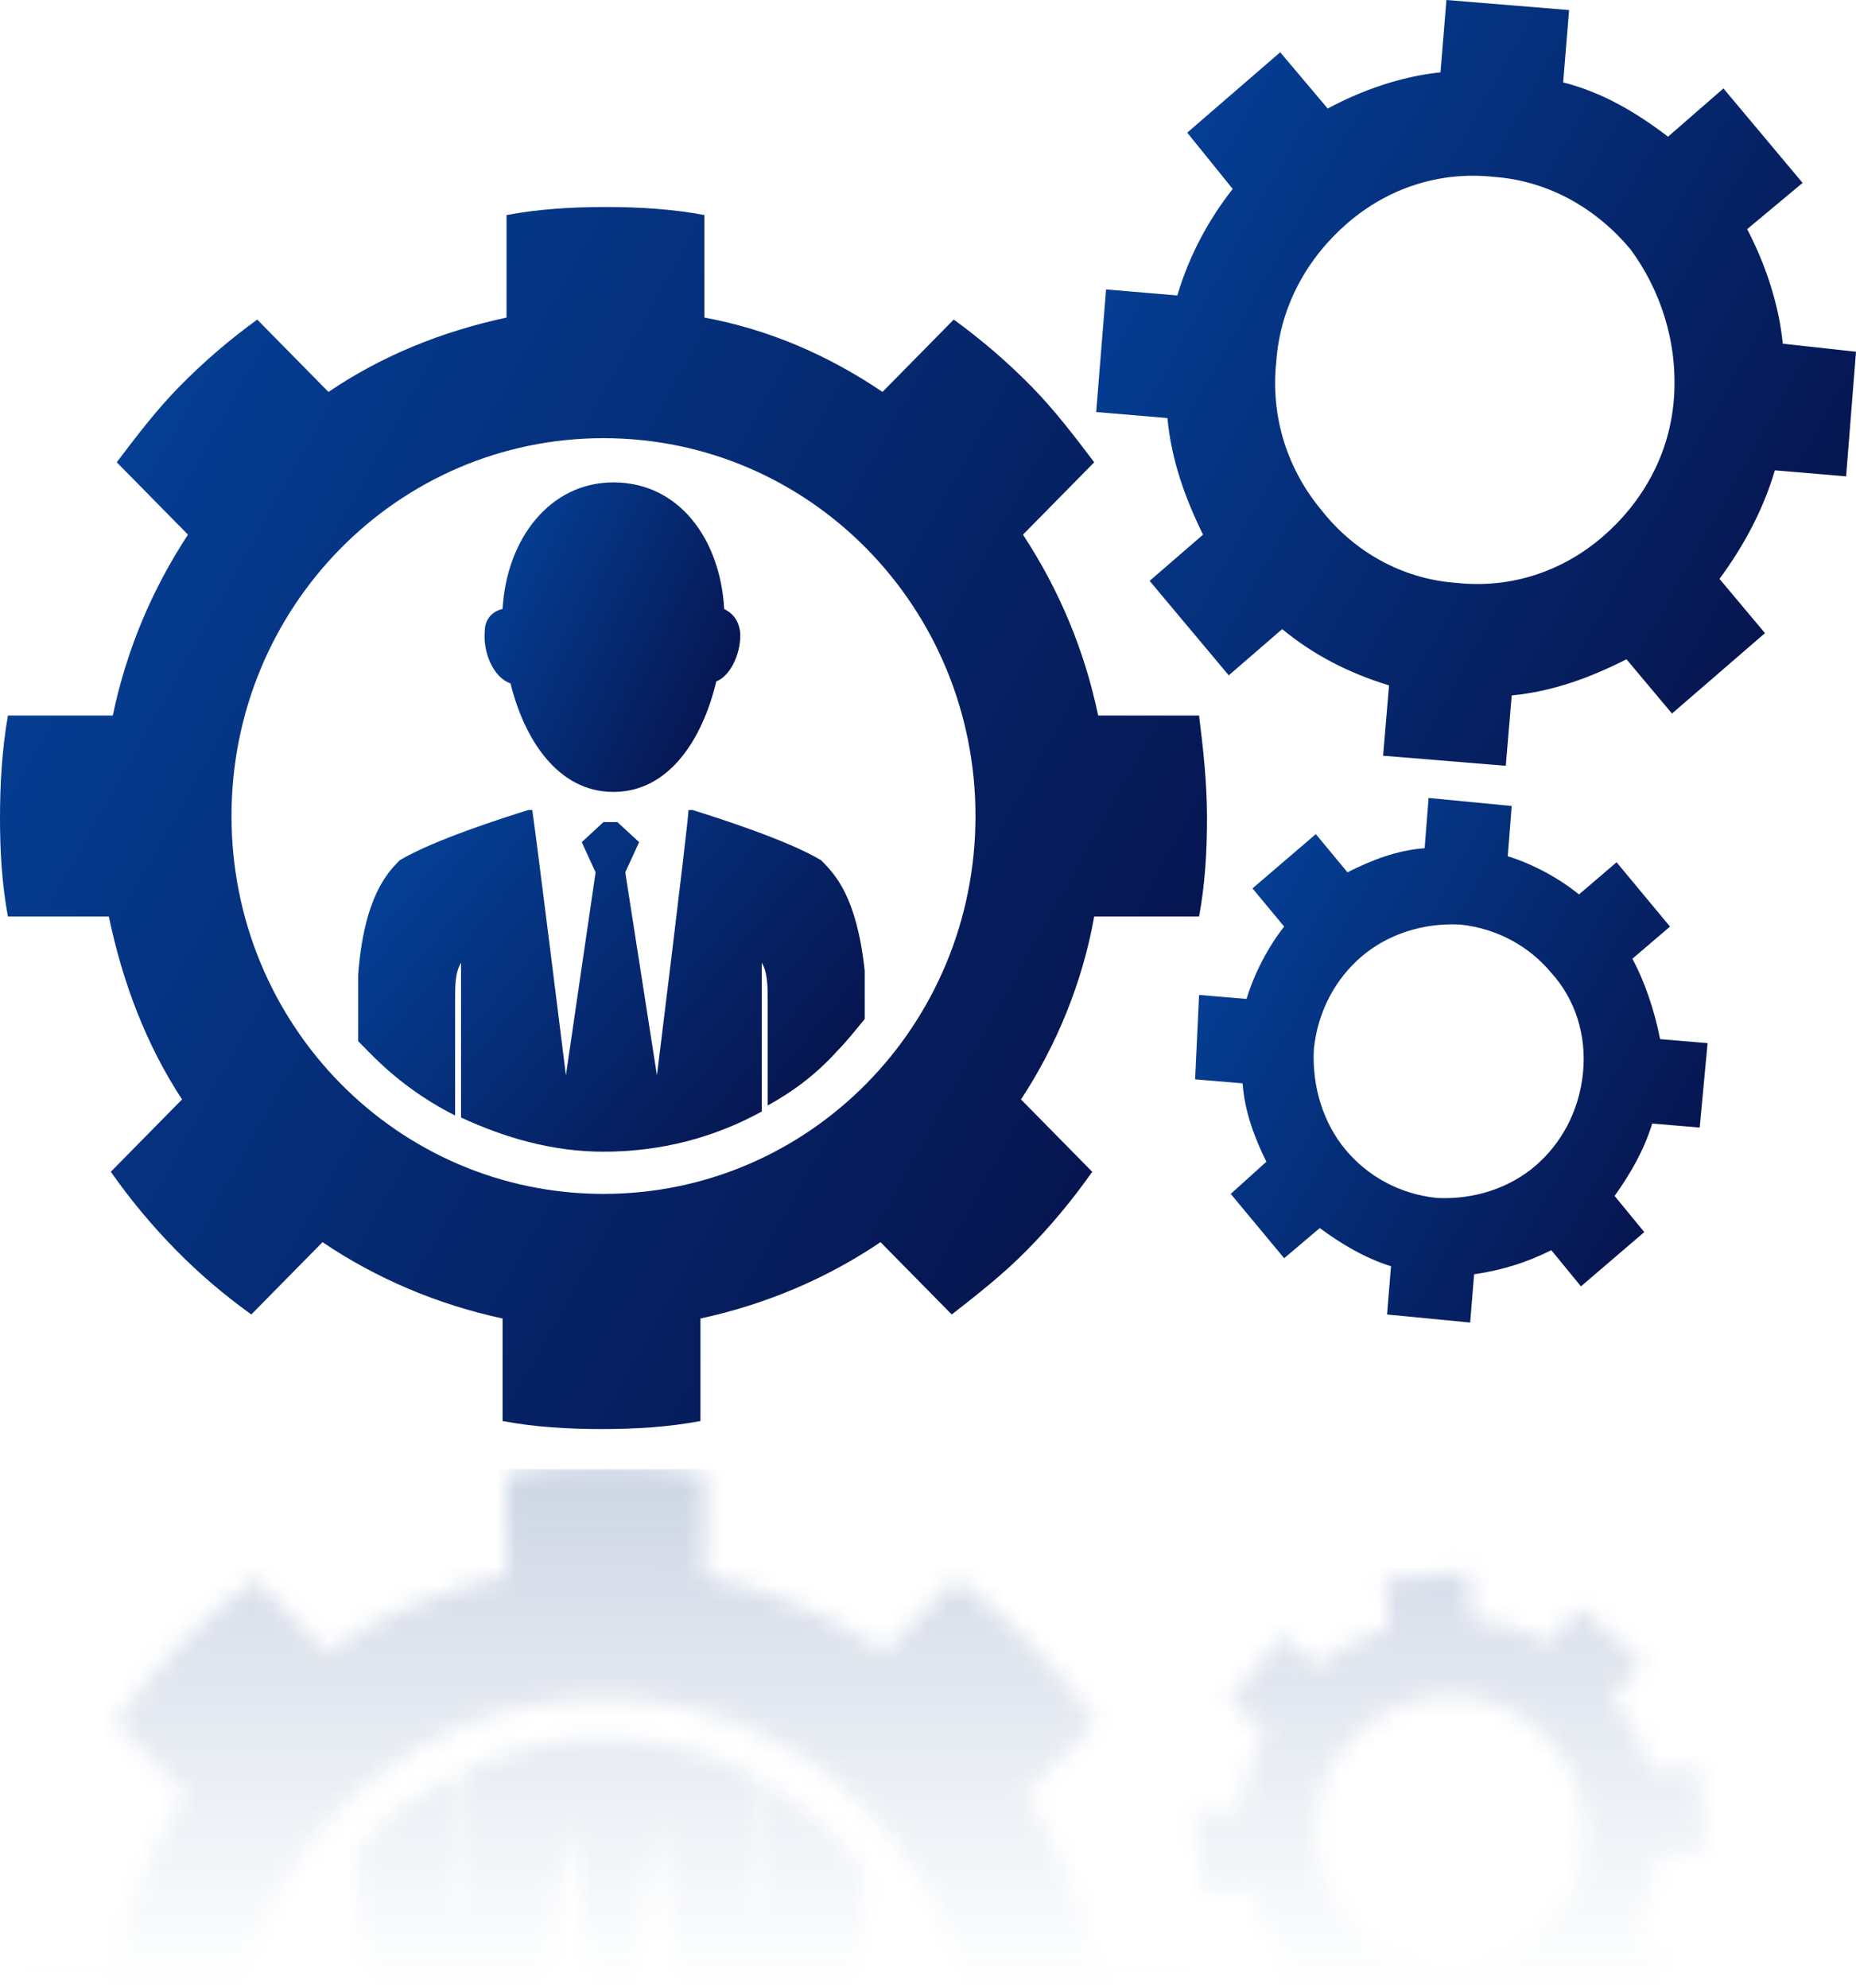
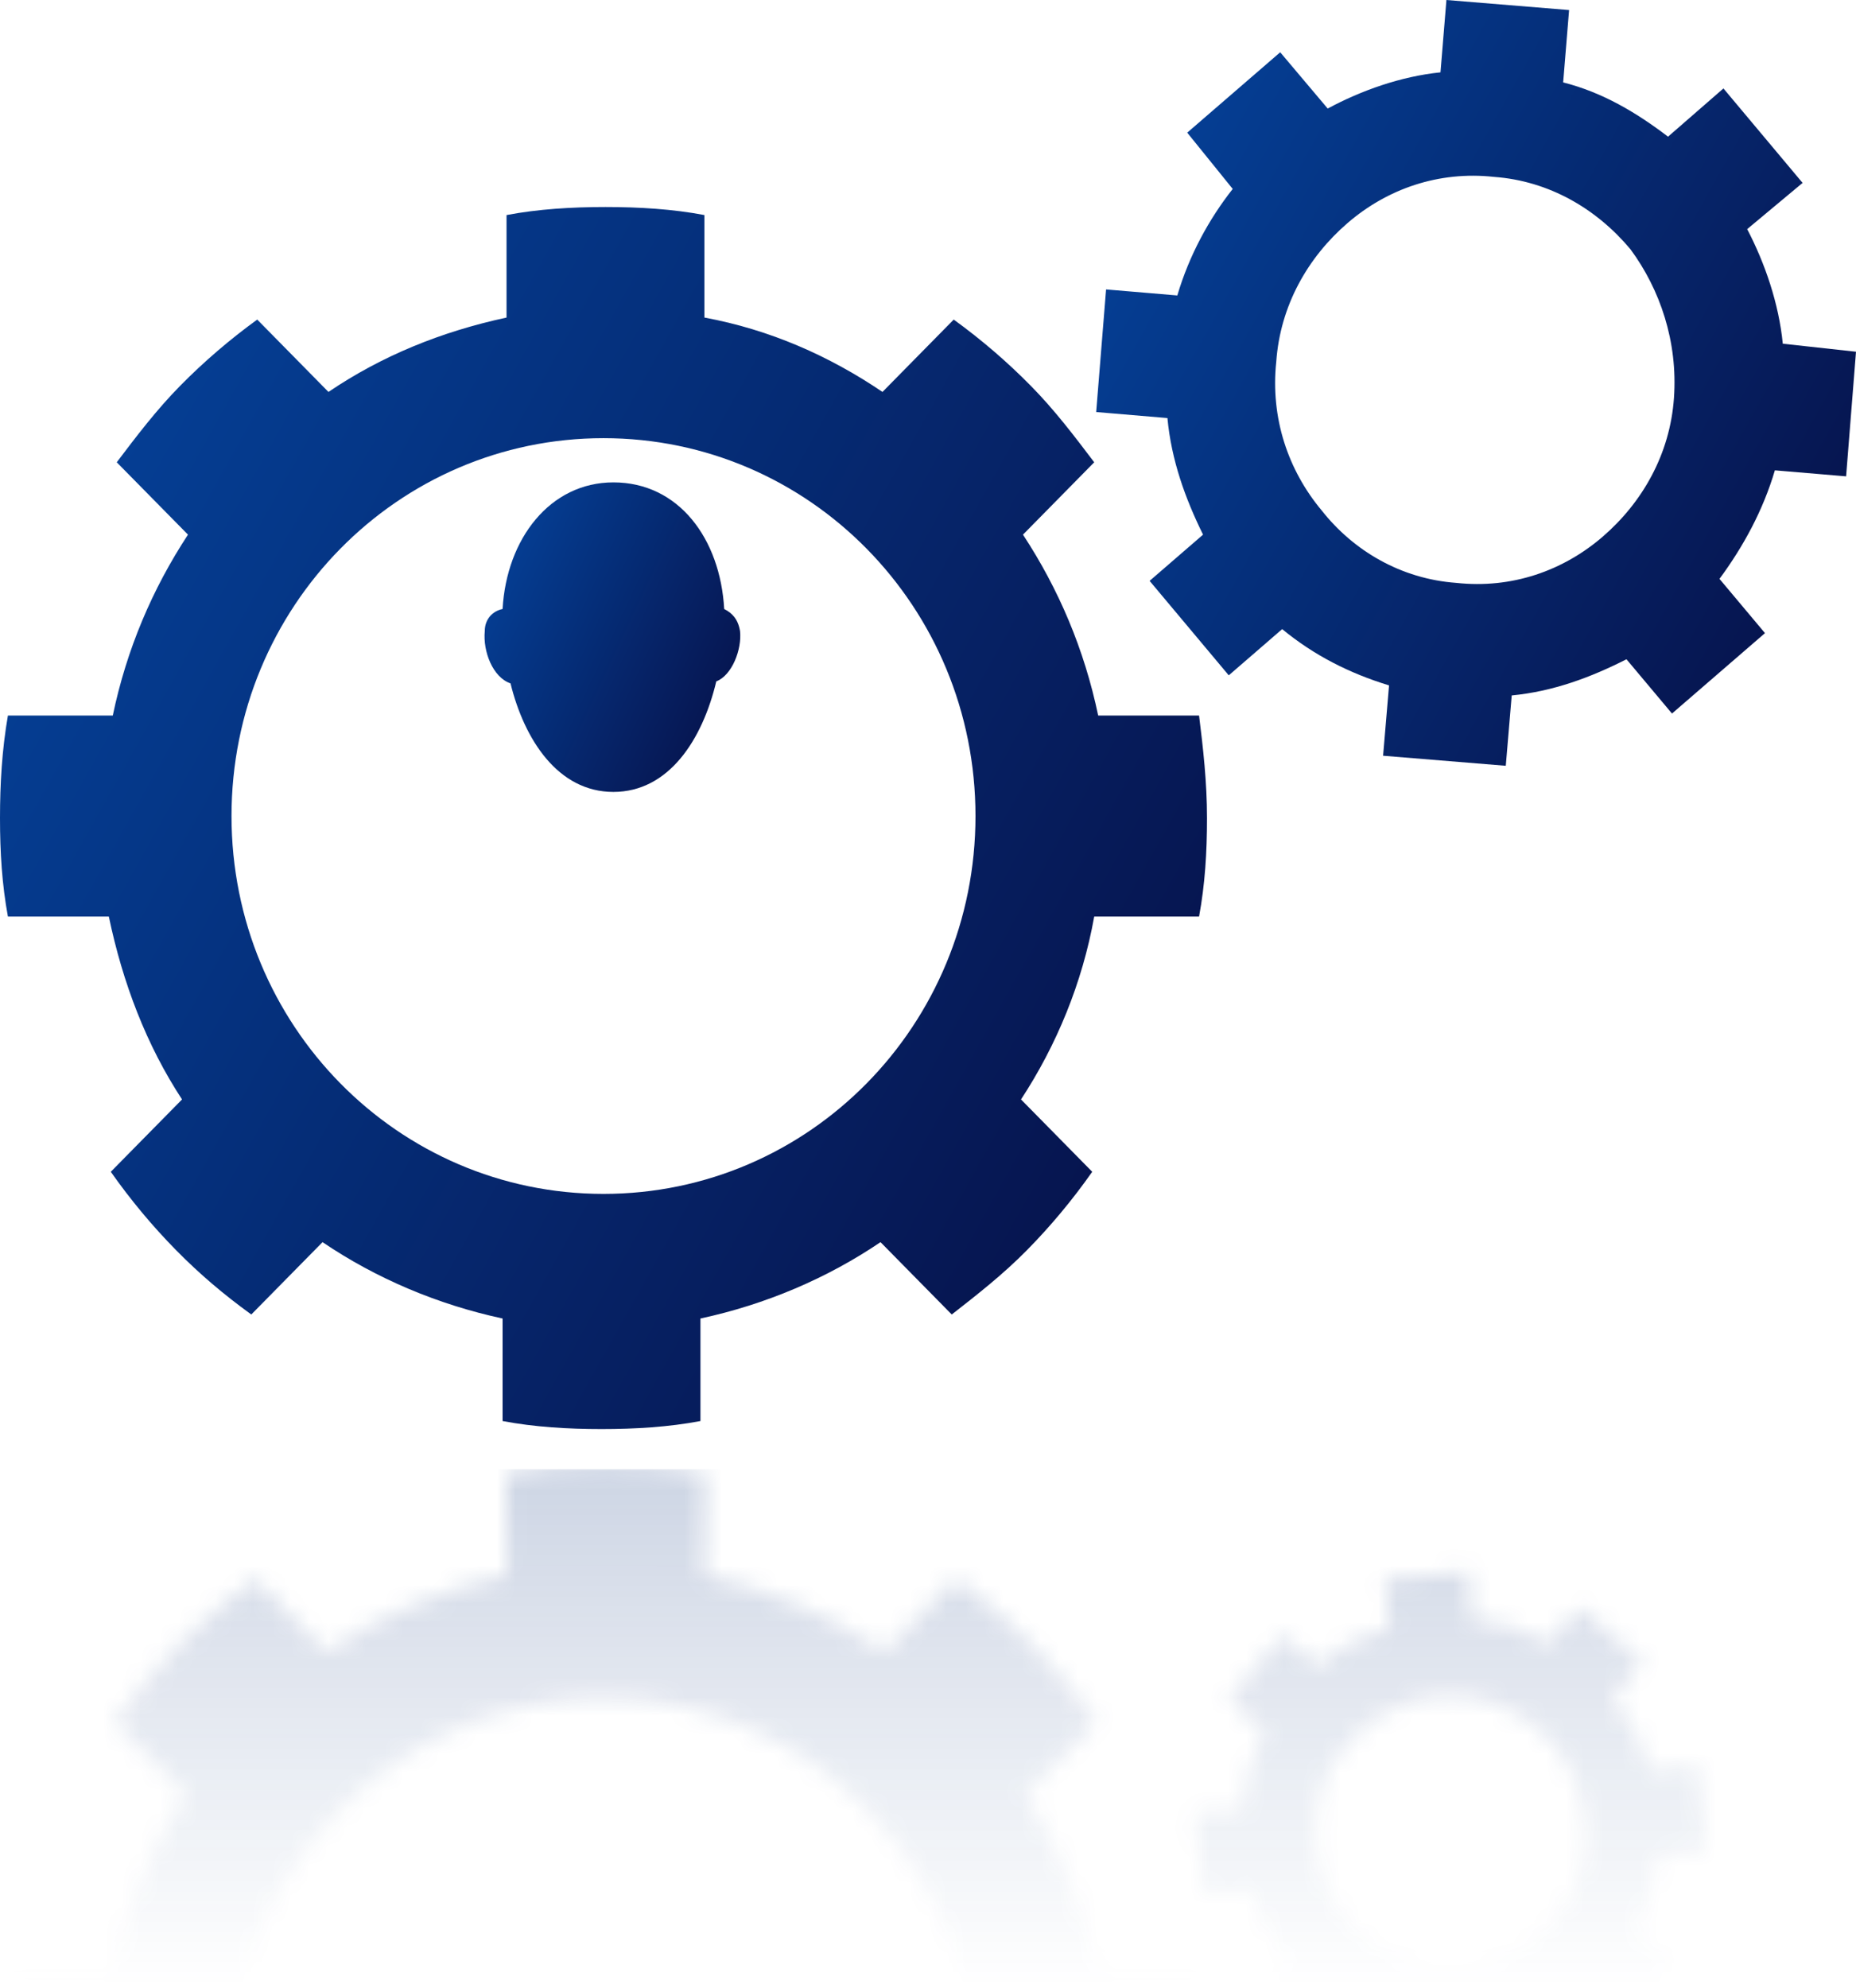
<svg xmlns="http://www.w3.org/2000/svg" width="99" height="106" viewBox="0 0 99 106" fill="none">
  <mask id="mask0_223_153" style="mask-type:alpha" maskUnits="userSpaceOnUse" x="0" y="78" width="91" height="29">
    <path d="M63.748 96.675L64.171 101.07L66.704 100.855C67.126 102.249 67.759 103.535 68.709 104.714L67.759 105.893H88.234L89.184 104.821L87.179 103.106C87.812 101.82 88.34 100.427 88.445 98.926L90.979 98.712L90.556 94.21L88.023 94.425C87.601 93.031 86.968 91.638 86.018 90.566L87.601 88.637L84.224 85.743L82.641 87.672C81.374 86.922 80.002 86.493 78.524 86.386L78.313 83.814L73.88 84.243L74.092 86.815C72.719 87.244 71.347 87.887 70.292 88.851L68.392 87.244L65.543 90.673L67.442 92.388C66.809 93.674 66.281 95.068 66.176 96.568L63.748 96.675ZM71.875 93.031C73.036 91.638 74.725 90.673 76.73 90.459C78.736 90.245 80.53 90.995 82.007 92.174C83.379 93.353 84.329 95.068 84.54 97.104C84.751 99.141 84.118 100.963 82.852 102.463C81.691 103.856 80.002 104.821 77.997 105.035C75.991 105.25 74.197 104.5 72.719 103.321C71.347 102.142 70.398 100.427 70.186 98.39C69.975 96.247 70.609 94.425 71.875 93.031Z" fill="url(#paint0_linear_223_153)" />
-     <path d="M19.948 106H29.13C29.658 101.927 30.291 96.997 30.291 96.997L31.557 106H33.774C34.302 102.892 35.146 96.997 35.146 96.997C35.146 96.997 35.779 101.927 36.201 106H45.384C45.7 105.143 46.017 103.964 46.122 102.356C46.122 102.249 46.122 101.284 46.122 99.784C45.7 99.248 45.173 98.605 44.645 98.069C43.589 96.997 42.323 96.032 40.951 95.175C40.951 98.069 40.951 100.427 40.951 100.641C40.951 101.499 40.951 102.249 40.634 102.785V94.853C38.101 93.46 35.252 92.71 32.191 92.71C29.447 92.71 26.913 93.353 24.591 94.532V102.785C24.38 102.249 24.275 101.499 24.275 100.641C24.275 100.32 24.275 97.747 24.275 94.639C22.586 95.496 21.003 96.568 19.736 97.962C19.525 98.176 19.314 98.39 19.103 98.605C19.103 100.641 19.103 102.034 19.103 102.142C19.314 103.856 19.631 105.035 19.948 106Z" fill="url(#paint1_linear_223_153)" />
    <path d="M12.876 106C13.72 102.356 15.62 99.033 18.153 96.461C21.742 92.817 26.702 90.566 32.191 90.566C37.679 90.566 42.639 92.817 46.228 96.461C48.761 99.033 50.555 102.356 51.505 106H64.065C64.065 105.786 64.065 105.678 63.959 105.464H58.577C57.838 101.927 56.571 98.605 54.671 95.711L58.471 91.852C57.416 90.352 56.255 88.959 54.988 87.672C53.721 86.386 52.455 85.314 50.977 84.243L47.178 88.101C44.328 86.172 41.056 84.778 37.573 84.028V78.562C35.885 78.241 34.09 78.133 32.296 78.133C30.502 78.133 28.708 78.241 27.019 78.562V84.028C23.536 84.778 20.264 86.172 17.415 88.101L13.615 84.243C12.243 85.314 10.871 86.386 9.604 87.672C8.338 88.959 7.177 90.352 6.121 91.852L9.921 95.711C8.021 98.605 6.649 101.927 6.016 105.464H0.422C0.422 105.678 0.422 105.786 0.316 106H12.876Z" fill="url(#paint2_linear_223_153)" />
  </mask>
  <g mask="url(#mask0_223_153)">
    <rect x="-2.302" y="78.348" width="99" height="27.652" fill="url(#paint3_linear_223_153)" fill-opacity="0.2" />
  </g>
  <path d="M95.095 18.328C94.884 16.184 94.145 14.04 93.195 12.218L96.151 9.753L91.929 4.716L88.974 7.288C87.285 6.002 85.491 4.93 83.38 4.394L83.696 0.536L77.153 0L76.836 3.858C74.725 4.073 72.614 4.823 70.82 5.788L68.287 2.787L63.327 7.074L65.754 10.075C64.487 11.682 63.432 13.612 62.799 15.755L58.999 15.434L58.471 21.972L62.271 22.293C62.482 24.544 63.221 26.58 64.171 28.51L61.321 30.975L65.543 36.012L68.392 33.547C70.081 34.94 71.981 35.905 74.092 36.548L73.775 40.299L80.319 40.835L80.636 37.084C82.852 36.87 84.857 36.119 86.757 35.155L89.185 38.049L94.145 33.761L91.718 30.868C92.984 29.153 94.04 27.224 94.673 25.08L98.472 25.401L99 18.756L95.095 18.328ZM89.29 21.221C89.079 24.223 87.602 26.795 85.491 28.617C83.38 30.439 80.636 31.404 77.68 31.082C74.725 30.868 72.192 29.367 70.503 27.224C68.709 25.08 67.759 22.293 68.076 19.292C68.287 16.291 69.765 13.719 71.876 11.897C73.986 10.075 76.731 9.11 79.686 9.432C82.641 9.646 85.174 11.147 86.968 13.29C88.551 15.434 89.501 18.22 89.29 21.221Z" fill="url(#paint4_linear_223_153)" />
-   <path d="M87.073 51.124L89.079 49.41L86.229 45.98L84.224 47.695C83.168 46.837 81.796 46.087 80.424 45.658L80.635 42.979L76.202 42.55L75.991 45.23C74.514 45.337 73.142 45.873 71.875 46.516L70.186 44.479L66.809 47.373L68.498 49.41C67.653 50.481 66.915 51.875 66.492 53.268L63.959 53.054L63.748 57.555L66.281 57.77C66.387 59.27 66.915 60.663 67.548 61.95L65.648 63.664L68.498 67.094L70.397 65.486C71.558 66.344 72.825 67.094 74.197 67.523L73.986 70.095L78.419 70.524L78.63 67.951C80.108 67.737 81.48 67.308 82.746 66.665L84.329 68.595L87.707 65.701L86.124 63.772C86.968 62.593 87.707 61.306 88.129 59.913L90.662 60.127L91.084 55.626L88.551 55.411C88.234 53.804 87.707 52.303 87.073 51.124ZM84.435 57.234C84.224 59.27 83.274 60.985 81.902 62.164C80.53 63.343 78.63 63.986 76.625 63.879C74.619 63.664 72.931 62.7 71.77 61.306C70.609 59.913 69.975 57.984 70.081 55.947C70.292 53.911 71.242 52.196 72.614 51.017C73.986 49.838 75.886 49.195 77.891 49.302C79.897 49.517 81.585 50.481 82.746 51.875C84.013 53.268 84.646 55.197 84.435 57.234Z" fill="url(#paint5_linear_223_153)" />
  <path d="M27.231 36.441C27.969 39.442 29.764 42.229 32.719 42.229C35.674 42.229 37.468 39.442 38.207 36.334C39.051 36.012 39.579 34.619 39.474 33.654C39.368 33.011 39.051 32.69 38.629 32.475C38.418 28.724 36.202 25.723 32.719 25.723C29.341 25.723 27.02 28.724 26.808 32.475C26.281 32.583 25.858 33.011 25.858 33.654C25.753 34.726 26.281 36.119 27.231 36.441Z" fill="url(#paint6_linear_223_153)" />
-   <path d="M43.801 45.873C42.007 44.801 38.312 43.622 36.94 43.193H36.835C36.835 43.193 36.835 43.193 36.729 43.193C36.624 44.586 35.041 57.341 35.041 57.341L33.352 46.516L34.091 44.908L32.93 43.836H32.613H32.508H32.191L31.03 44.908L31.769 46.516L30.186 57.341C30.186 57.341 28.602 44.586 28.391 43.193C28.391 43.193 28.391 43.193 28.286 43.193H28.18C26.808 43.622 23.114 44.801 21.32 45.873C20.687 46.516 19.42 47.802 19.104 51.982C19.104 52.089 19.104 53.482 19.104 55.519C19.315 55.733 19.526 55.947 19.737 56.162C21.109 57.555 22.587 58.627 24.275 59.484C24.275 56.483 24.275 53.804 24.275 53.482C24.275 52.518 24.275 51.875 24.592 51.339V59.592C26.914 60.663 29.447 61.414 32.191 61.414C35.252 61.414 38.101 60.663 40.634 59.27V51.339C40.951 51.875 40.951 52.625 40.951 53.482C40.951 53.804 40.951 56.162 40.951 58.948C42.323 58.198 43.59 57.234 44.645 56.055C45.173 55.519 45.595 54.983 46.123 54.34C46.123 52.839 46.123 51.875 46.123 51.767C45.7 47.802 44.539 46.623 43.801 45.873Z" fill="url(#paint7_linear_223_153)" />
  <path d="M63.959 48.874C64.276 47.159 64.382 45.444 64.382 43.622C64.382 41.693 64.171 39.871 63.959 38.156H58.577C57.838 34.619 56.466 31.403 54.566 28.51L58.366 24.651C57.31 23.258 56.255 21.864 54.988 20.578C53.722 19.292 52.35 18.113 50.872 17.041L47.072 20.9C44.223 18.971 41.056 17.577 37.574 16.934V11.468C35.885 11.147 34.091 11.039 32.296 11.039C30.502 11.039 28.708 11.147 27.019 11.468V16.934C23.536 17.684 20.37 18.971 17.52 20.9L13.721 17.041C12.243 18.113 10.871 19.292 9.604 20.578C8.338 21.864 7.283 23.258 6.227 24.651L10.027 28.51C8.127 31.403 6.755 34.619 6.016 38.156H0.422C0.106 39.978 0 41.8 0 43.622C0 45.444 0.106 47.159 0.422 48.874H5.805C6.544 52.41 7.81 55.733 9.71 58.627L5.91 62.485C6.966 63.986 8.127 65.379 9.393 66.665C10.66 67.951 11.926 69.023 13.404 70.095L17.204 66.237C20.053 68.166 23.325 69.559 26.808 70.309V75.776C28.497 76.097 30.291 76.204 32.085 76.204C33.88 76.204 35.674 76.097 37.362 75.776V70.309C40.845 69.559 44.117 68.166 46.967 66.237L50.767 70.095C52.139 69.023 53.511 67.951 54.777 66.665C56.044 65.379 57.205 63.986 58.26 62.485L54.461 58.627C56.36 55.733 57.732 52.41 58.366 48.874H63.959ZM46.228 57.77C42.64 61.414 37.679 63.664 32.191 63.664C26.703 63.664 21.742 61.414 18.154 57.77C14.565 54.125 12.349 49.088 12.349 43.515C12.349 37.941 14.565 32.904 18.154 29.26C21.742 25.616 26.703 23.365 32.191 23.365C37.679 23.365 42.64 25.616 46.228 29.26C49.817 32.904 52.033 37.941 52.033 43.515C52.033 49.088 49.817 54.125 46.228 57.77Z" fill="url(#paint8_linear_223_153)" />
  <defs>
    <linearGradient id="paint0_linear_223_153" x1="77.325" y1="103.642" x2="77.325" y2="60.119" gradientUnits="userSpaceOnUse">
      <stop stop-color="white" />
      <stop offset="1" stop-color="#C4C4C4" />
    </linearGradient>
    <linearGradient id="paint1_linear_223_153" x1="32.624" y1="103.642" x2="32.624" y2="60.119" gradientUnits="userSpaceOnUse">
      <stop stop-color="white" />
      <stop offset="1" stop-color="#C4C4C4" />
    </linearGradient>
    <linearGradient id="paint2_linear_223_153" x1="32.208" y1="103.642" x2="32.208" y2="60.119" gradientUnits="userSpaceOnUse">
      <stop stop-color="white" />
      <stop offset="1" stop-color="#C4C4C4" />
    </linearGradient>
    <linearGradient id="paint3_linear_223_153" x1="47.197" y1="106" x2="47.199" y2="78.348" gradientUnits="userSpaceOnUse">
      <stop stop-color="#052E79" stop-opacity="0" />
      <stop offset="1" stop-color="#052E79" />
    </linearGradient>
    <linearGradient id="paint4_linear_223_153" x1="59.414" y1="-0.639" x2="109.208" y2="27.337" gradientUnits="userSpaceOnUse">
      <stop stop-color="#05459F" />
      <stop offset="1" stop-color="#060B3F" />
    </linearGradient>
    <linearGradient id="paint5_linear_223_153" x1="64.384" y1="42.113" x2="98.217" y2="60.828" gradientUnits="userSpaceOnUse">
      <stop stop-color="#05459F" />
      <stop offset="1" stop-color="#060B3F" />
    </linearGradient>
    <linearGradient id="paint6_linear_223_153" x1="26.163" y1="25.465" x2="44.253" y2="33.929" gradientUnits="userSpaceOnUse">
      <stop stop-color="#05459F" />
      <stop offset="1" stop-color="#060B3F" />
    </linearGradient>
    <linearGradient id="paint7_linear_223_153" x1="19.732" y1="42.908" x2="45.352" y2="64.415" gradientUnits="userSpaceOnUse">
      <stop stop-color="#05459F" />
      <stop offset="1" stop-color="#060B3F" />
    </linearGradient>
    <linearGradient id="paint8_linear_223_153" x1="1.497" y1="10.02" x2="80.769" y2="54.355" gradientUnits="userSpaceOnUse">
      <stop stop-color="#05459F" />
      <stop offset="1" stop-color="#060B3F" />
    </linearGradient>
  </defs>
</svg>